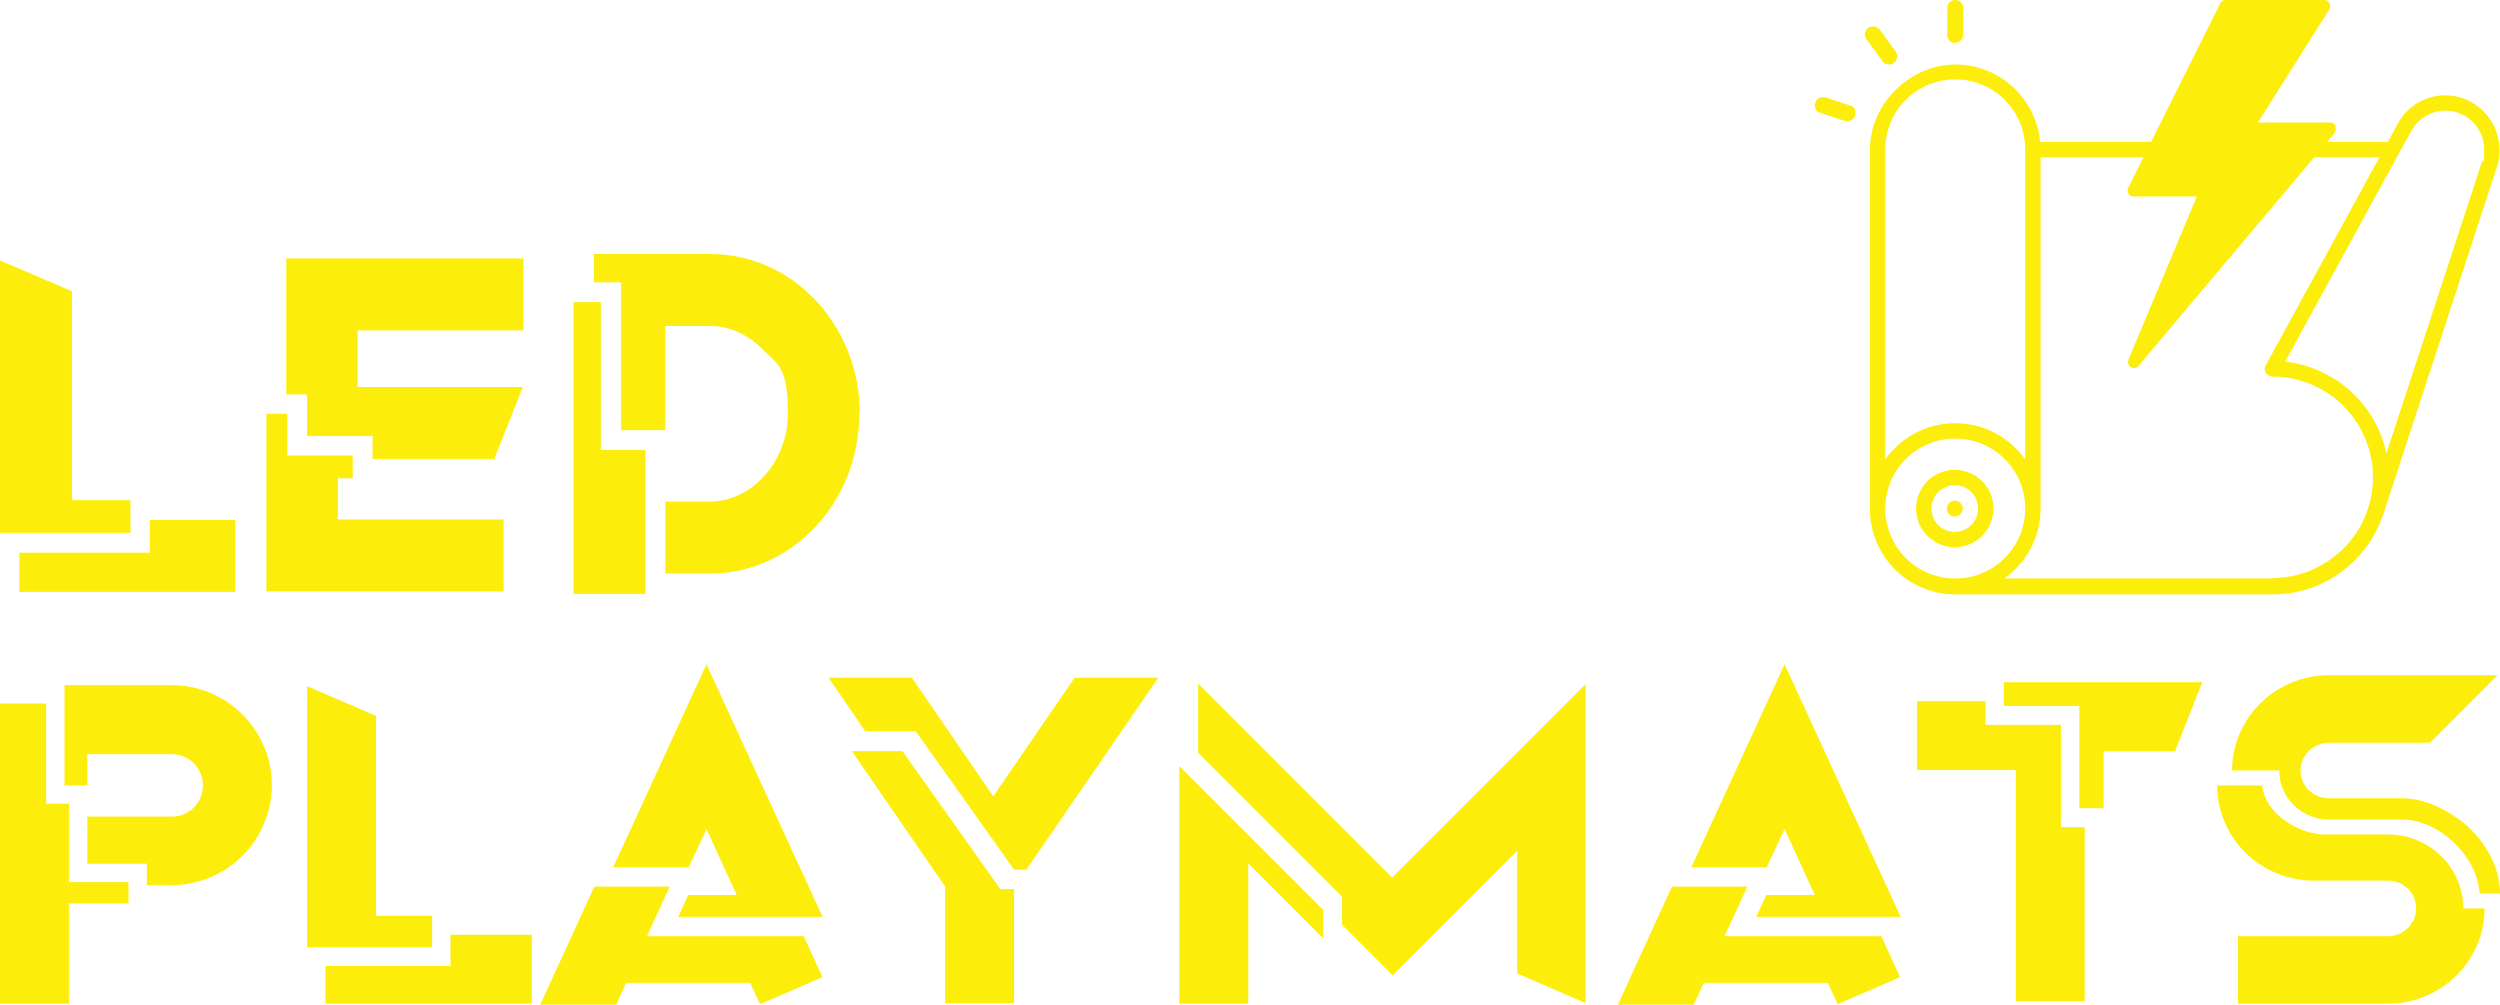
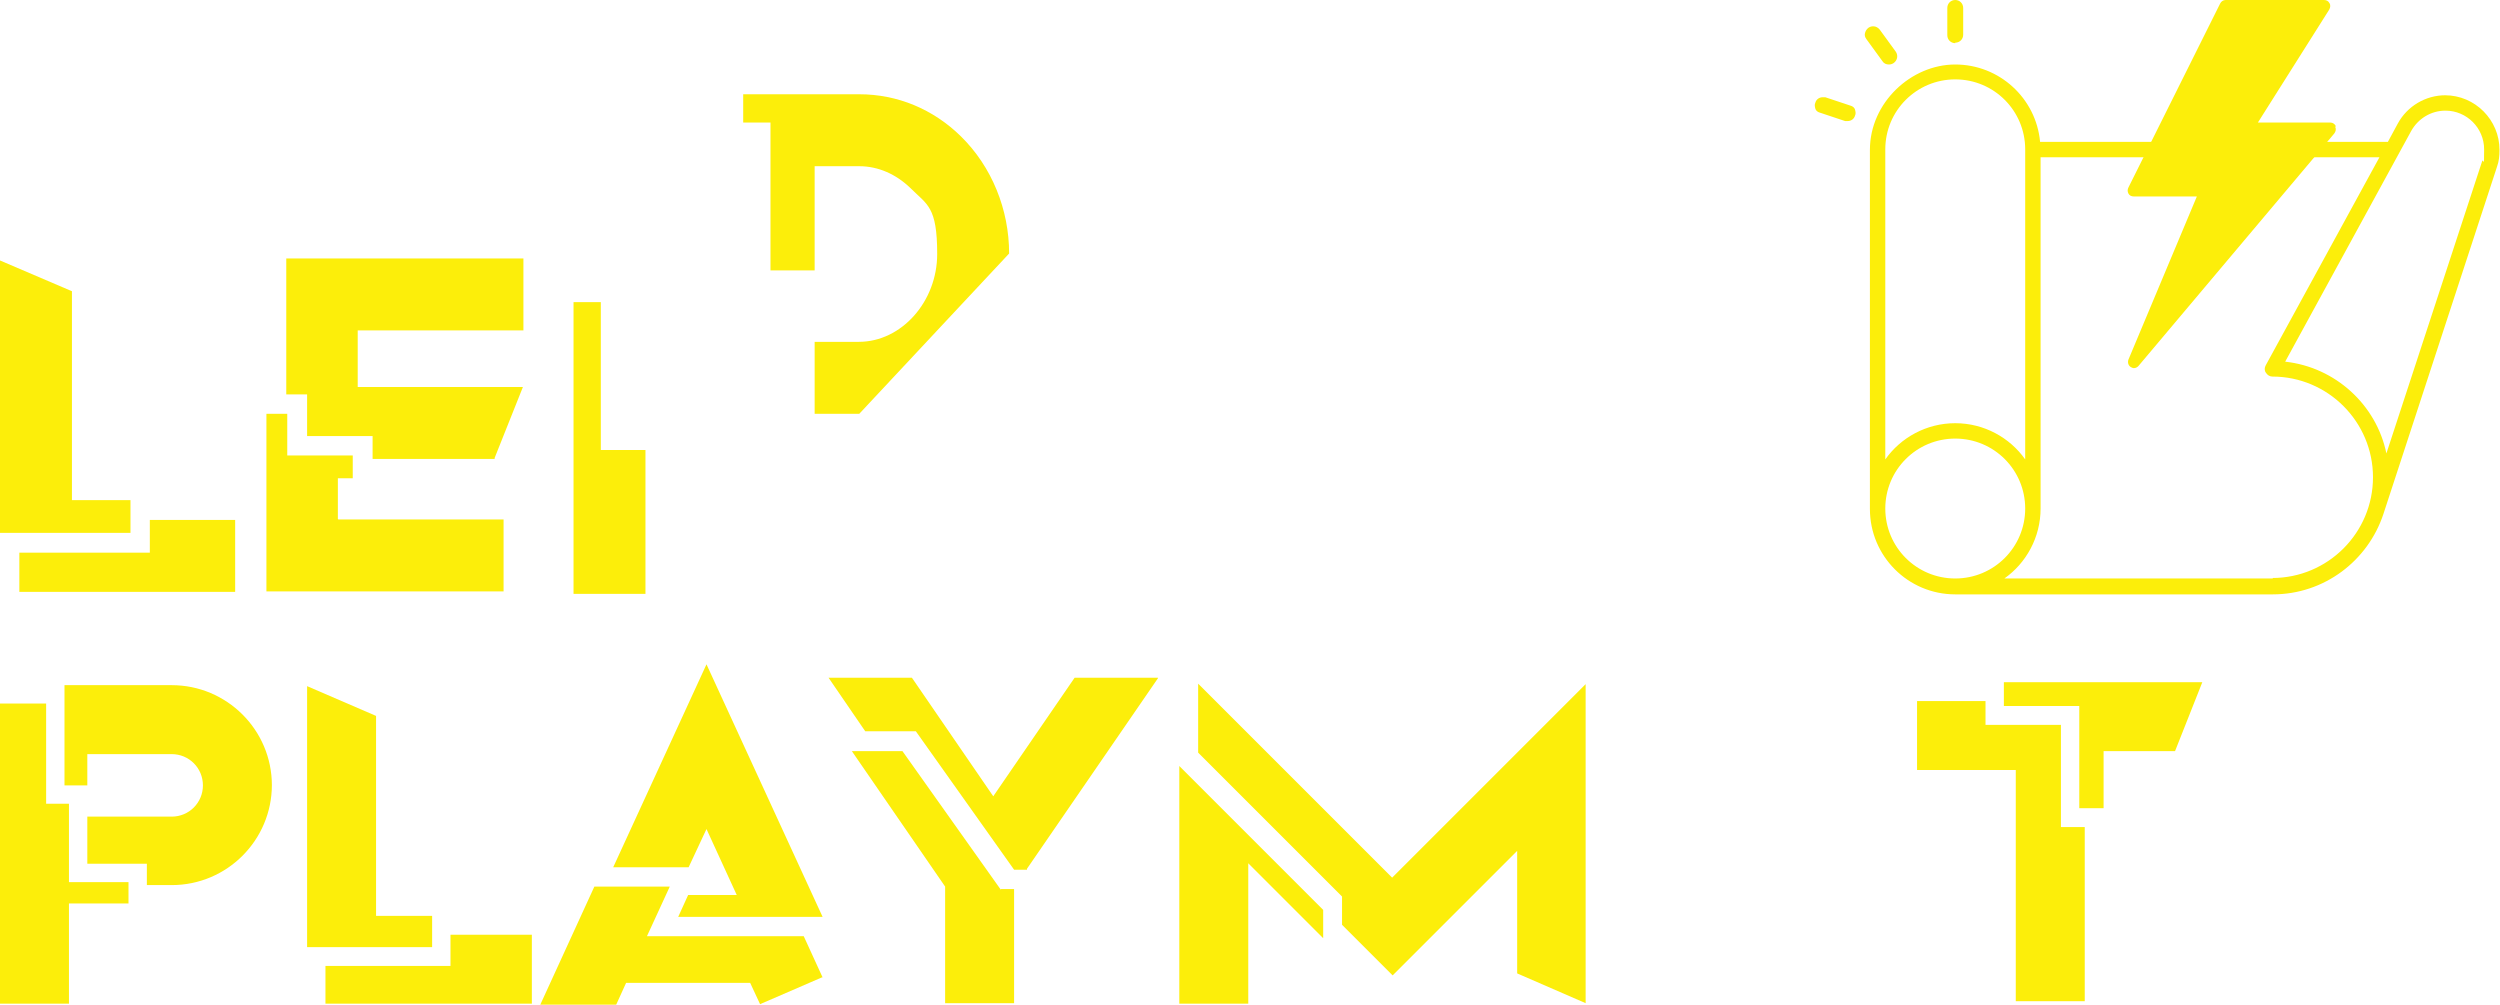
<svg xmlns="http://www.w3.org/2000/svg" id="Capa_1" viewBox="0 0 503.9 202.5">
  <defs>
    <style>      .st0 {        fill: #fcee0a;      }    </style>
  </defs>
  <g>
    <path class="st0" d="M492.9,19.2h0c-4,0-7.7,2.2-9.6,5.7l-2,3.7h-70.1c-.8-8.8-8.2-15.6-17.1-15.6s-17.2,7.7-17.2,17.2v72.4c0,9.5,7.7,17.2,17.2,17.2h64c10.4,0,19.2-6.8,22.3-16.2l22.9-70c.4-1.1.5-2.2.5-3.4,0-6-4.9-11-11-11h.1ZM380,30.1c0-7.8,6.3-14.1,14.1-14.1s14.1,6.3,14.1,14.1v62.5c-3.1-4.4-8.3-7.3-14.1-7.3s-11,2.9-14.1,7.3V30.1ZM380,102.5c0-7.8,6.3-14.1,14.1-14.1s14.1,6.3,14.1,14.1-6.3,14.1-14.1,14.1-14.1-6.3-14.1-14.1ZM458.1,116.6h-54.1c4.4-3.1,7.3-8.3,7.3-14.1V31.7h68.3l-22.9,41.9c-.3.5-.3,1.1,0,1.5.3.5.8.8,1.3.8,11.2,0,20.3,9.1,20.3,20.3s-9.1,20.3-20.3,20.3h.1ZM500.3,32.5l-19.3,58.9c-2-9.8-10.3-17.4-20.4-18.5l25.4-46.5c1.4-2.5,4-4.1,6.9-4.1,4.3,0,7.8,3.5,7.8,7.8s-.1,1.7-.4,2.4Z" />
-     <path class="st0" d="M394,94.7c-4.3,0-7.8,3.5-7.8,7.8s3.5,7.8,7.8,7.8,7.8-3.5,7.8-7.8-3.5-7.8-7.8-7.8ZM394,107.2c-2.6,0-4.7-2.1-4.7-4.7s2.1-4.7,4.7-4.7,4.7,2.1,4.7,4.7-2.1,4.7-4.7,4.7Z" />
-     <path class="st0" d="M394,100.9c-.9,0-1.6.7-1.6,1.6s.7,1.6,1.6,1.6,1.6-.7,1.6-1.6-.7-1.6-1.6-1.6Z" />
  </g>
  <g>
    <path class="st0" d="M26.3,107.4H0v-54.9l14.5,6.2v42.1h11.8v6.6ZM47.4,104.8v14.5H3.9v-7.9h26.3v-6.6h17.2Z" />
    <path class="st0" d="M68.2,104.7h33.3v14.5h-47.8v-35.8h4.2v8.4h13.2v4.6h-3v8.2h0ZM72.1,66.5v11.5h33.3l-5.7,14.3v.2h-24.6v-4.6h-13.2v-8.4h-4.2v-27.4h47.8v14.5h-33.4Z" />
-     <path class="st0" d="M121.2,90.7h8.9v29h-14.5v-58.8h5.5v29.8h.1ZM173.2,83.4c0,17.8-13.5,32.2-30.1,32.2h-9v-14.5h8.9c8.6,0,15.8-8.1,15.8-17.7s-2-9.9-5.4-13.3c-2.9-2.8-6.5-4.4-10.3-4.4h-9v21h-8.9v-29.8h-5.5v-5.7h23.4c7.7,0,14.9,3,20.5,8.5,6.2,6.1,9.7,14.7,9.7,23.6h0Z" />
+     <path class="st0" d="M121.2,90.7h8.9v29h-14.5v-58.8h5.5v29.8h.1ZM173.2,83.4h-9v-14.5h8.9c8.6,0,15.8-8.1,15.8-17.7s-2-9.9-5.4-13.3c-2.9-2.8-6.5-4.4-10.3-4.4h-9v21h-8.9v-29.8h-5.5v-5.7h23.4c7.7,0,14.9,3,20.5,8.5,6.2,6.1,9.7,14.7,9.7,23.6h0Z" />
  </g>
  <g>
    <path class="st0" d="M25.9,177.8v4.3h-12v20.2H0v-60.5h9.3v20.2h4.6v15.8h12ZM54.8,158.2c0,11.1-9,20.2-20.2,20.2h-5v-4.3h-12v-9.5h17c3.5,0,6.3-2.8,6.3-6.3s-2.8-6.3-6.3-6.3h-17v6.3h-4.6v-20.2h21.6c11.1,0,20.2,9,20.2,20.2h0Z" />
    <path class="st0" d="M87.1,190.9h-25.2v-52.6l13.9,6v40.3h11.3v6.3ZM107.2,188.4v13.9h-41.6v-7.6h25.2v-6.3h16.4,0Z" />
    <path class="st0" d="M165.9,196.9l-12.7,5.5-2-4.3h-25l-2,4.4h-15.3l10.9-23.8h15.2l-4.6,10h31.6l3.8,8.3h0ZM138.8,174.8h-15.2l18.8-40.9,23.4,50.9h-29.1l2-4.4h9.8l-6.1-13.3-3.6,7.7h0Z" />
    <path class="st0" d="M233.4,136.7l-26.4,38.4v.2h-2.6l-19.8-27.9h-10.2l-7.4-10.8h16.8l16.4,23.9,16.4-23.9h16.8ZM201.8,179.2h2.6v23h-13.9v-23.5l-18.8-27.3h10.2l19.8,27.9h0Z" />
    <path class="st0" d="M237.7,154.4l29,29v5.7l-15.1-15.1v28.3h-13.9v-47.9h0ZM319.6,138.1v64.1h0l-13.8-6v-24.7l-25.1,25.1-10.2-10.2v-5.7l-29-29v-13.9h0l39.1,39.1,39-39h0v.2Z" />
-     <path class="st0" d="M383.1,196.9l-12.7,5.5-2-4.3h-25l-2,4.4h-15.3l10.9-23.8h15.2l-4.6,10h31.6l3.8,8.3h.1ZM356.1,174.8h-15.2l18.8-40.9,23.4,50.9h-29.1l2-4.4h9.8l-6.1-13.3-3.6,7.7h0Z" />
    <path class="st0" d="M415.3,166.7h4.9v35.1h-13.9v-46.6h-19.9v-13.9h13.8v4.8h15.2v20.6h-.1ZM443.9,137.5l-5.5,13.9h-14.4v11.5h-4.9v-20.6h-15.2v-4.8s40,0,40,0Z" />
-     <path class="st0" d="M496.4,183.1h4.4c0,10.6-8.8,19.2-19.5,19.2h-30.2v-13.6h30.2c3.1,0,5.7-2.5,5.7-5.6s-2.5-5.6-5.7-5.6h-14.9c-10.8,0-19.5-8.6-19.5-19.2h9.1c.3,5.5,7.4,9.9,12.5,9.9h12.9c8.3,0,15.1,6.7,15.1,14.9h-.1ZM459.3,155.3h-9.4c0-10.6,8.8-19.2,19.5-19.2h34l-13.6,13.6h-20.4c-3.1,0-5.7,2.5-5.7,5.6s2.5,5.6,5.7,5.6h14.9c4.2,0,9.1,2.2,13,5.6,3.8,3.5,6.6,8.3,6.6,13.6h-4.1c-.5-7.9-8.6-14.9-15.4-14.9h-14.9c-5.6,0-10.1-4.4-10.1-9.9h-.1Z" />
  </g>
  <path class="st0" d="M470.8,25.4c-.2-.4-.6-.7-1.1-.7h-14.6l14.4-22.8c.2-.4.3-.9,0-1.3-.2-.4-.6-.6-1.1-.6h-19.8c-.5,0-.9.3-1.1.7l-18.5,37.1c-.2.4-.2.8,0,1.2.2.4.6.6,1.1.6h12.7l-13.8,32.9c-.2.6,0,1.2.5,1.5.2.1.4.2.6.2.4,0,.7-.2.9-.4l39.5-46.9c.3-.4.4-.9.2-1.3Z" />
  <path class="st0" d="M394.1,8.7c-.9,0-1.6-.7-1.6-1.6V1.6c0-.9.7-1.6,1.6-1.6s1.6.7,1.6,1.6v5.4c0,.9-.7,1.6-1.6,1.6Z" />
  <path class="st0" d="M380.7,13c-.5,0-1-.2-1.3-.7l-3.2-4.4c-.3-.4-.4-.8-.3-1.2s.3-.8.7-1.1c.3-.2.6-.3,1-.3.5,0,1,.3,1.3.7l3.2,4.4c.5.7.4,1.7-.4,2.3-.3.2-.6.3-1,.3Z" />
  <path class="st0" d="M372.4,24.4c-.2,0-.3,0-.5,0l-5.1-1.7c-.4-.1-.8-.4-.9-.8s-.2-.8,0-1.2c.2-.7.8-1.1,1.5-1.1s.3,0,.5,0l5.1,1.7c.4.1.8.4.9.8s.2.8,0,1.2c-.2.7-.8,1.1-1.5,1.1Z" />
</svg>